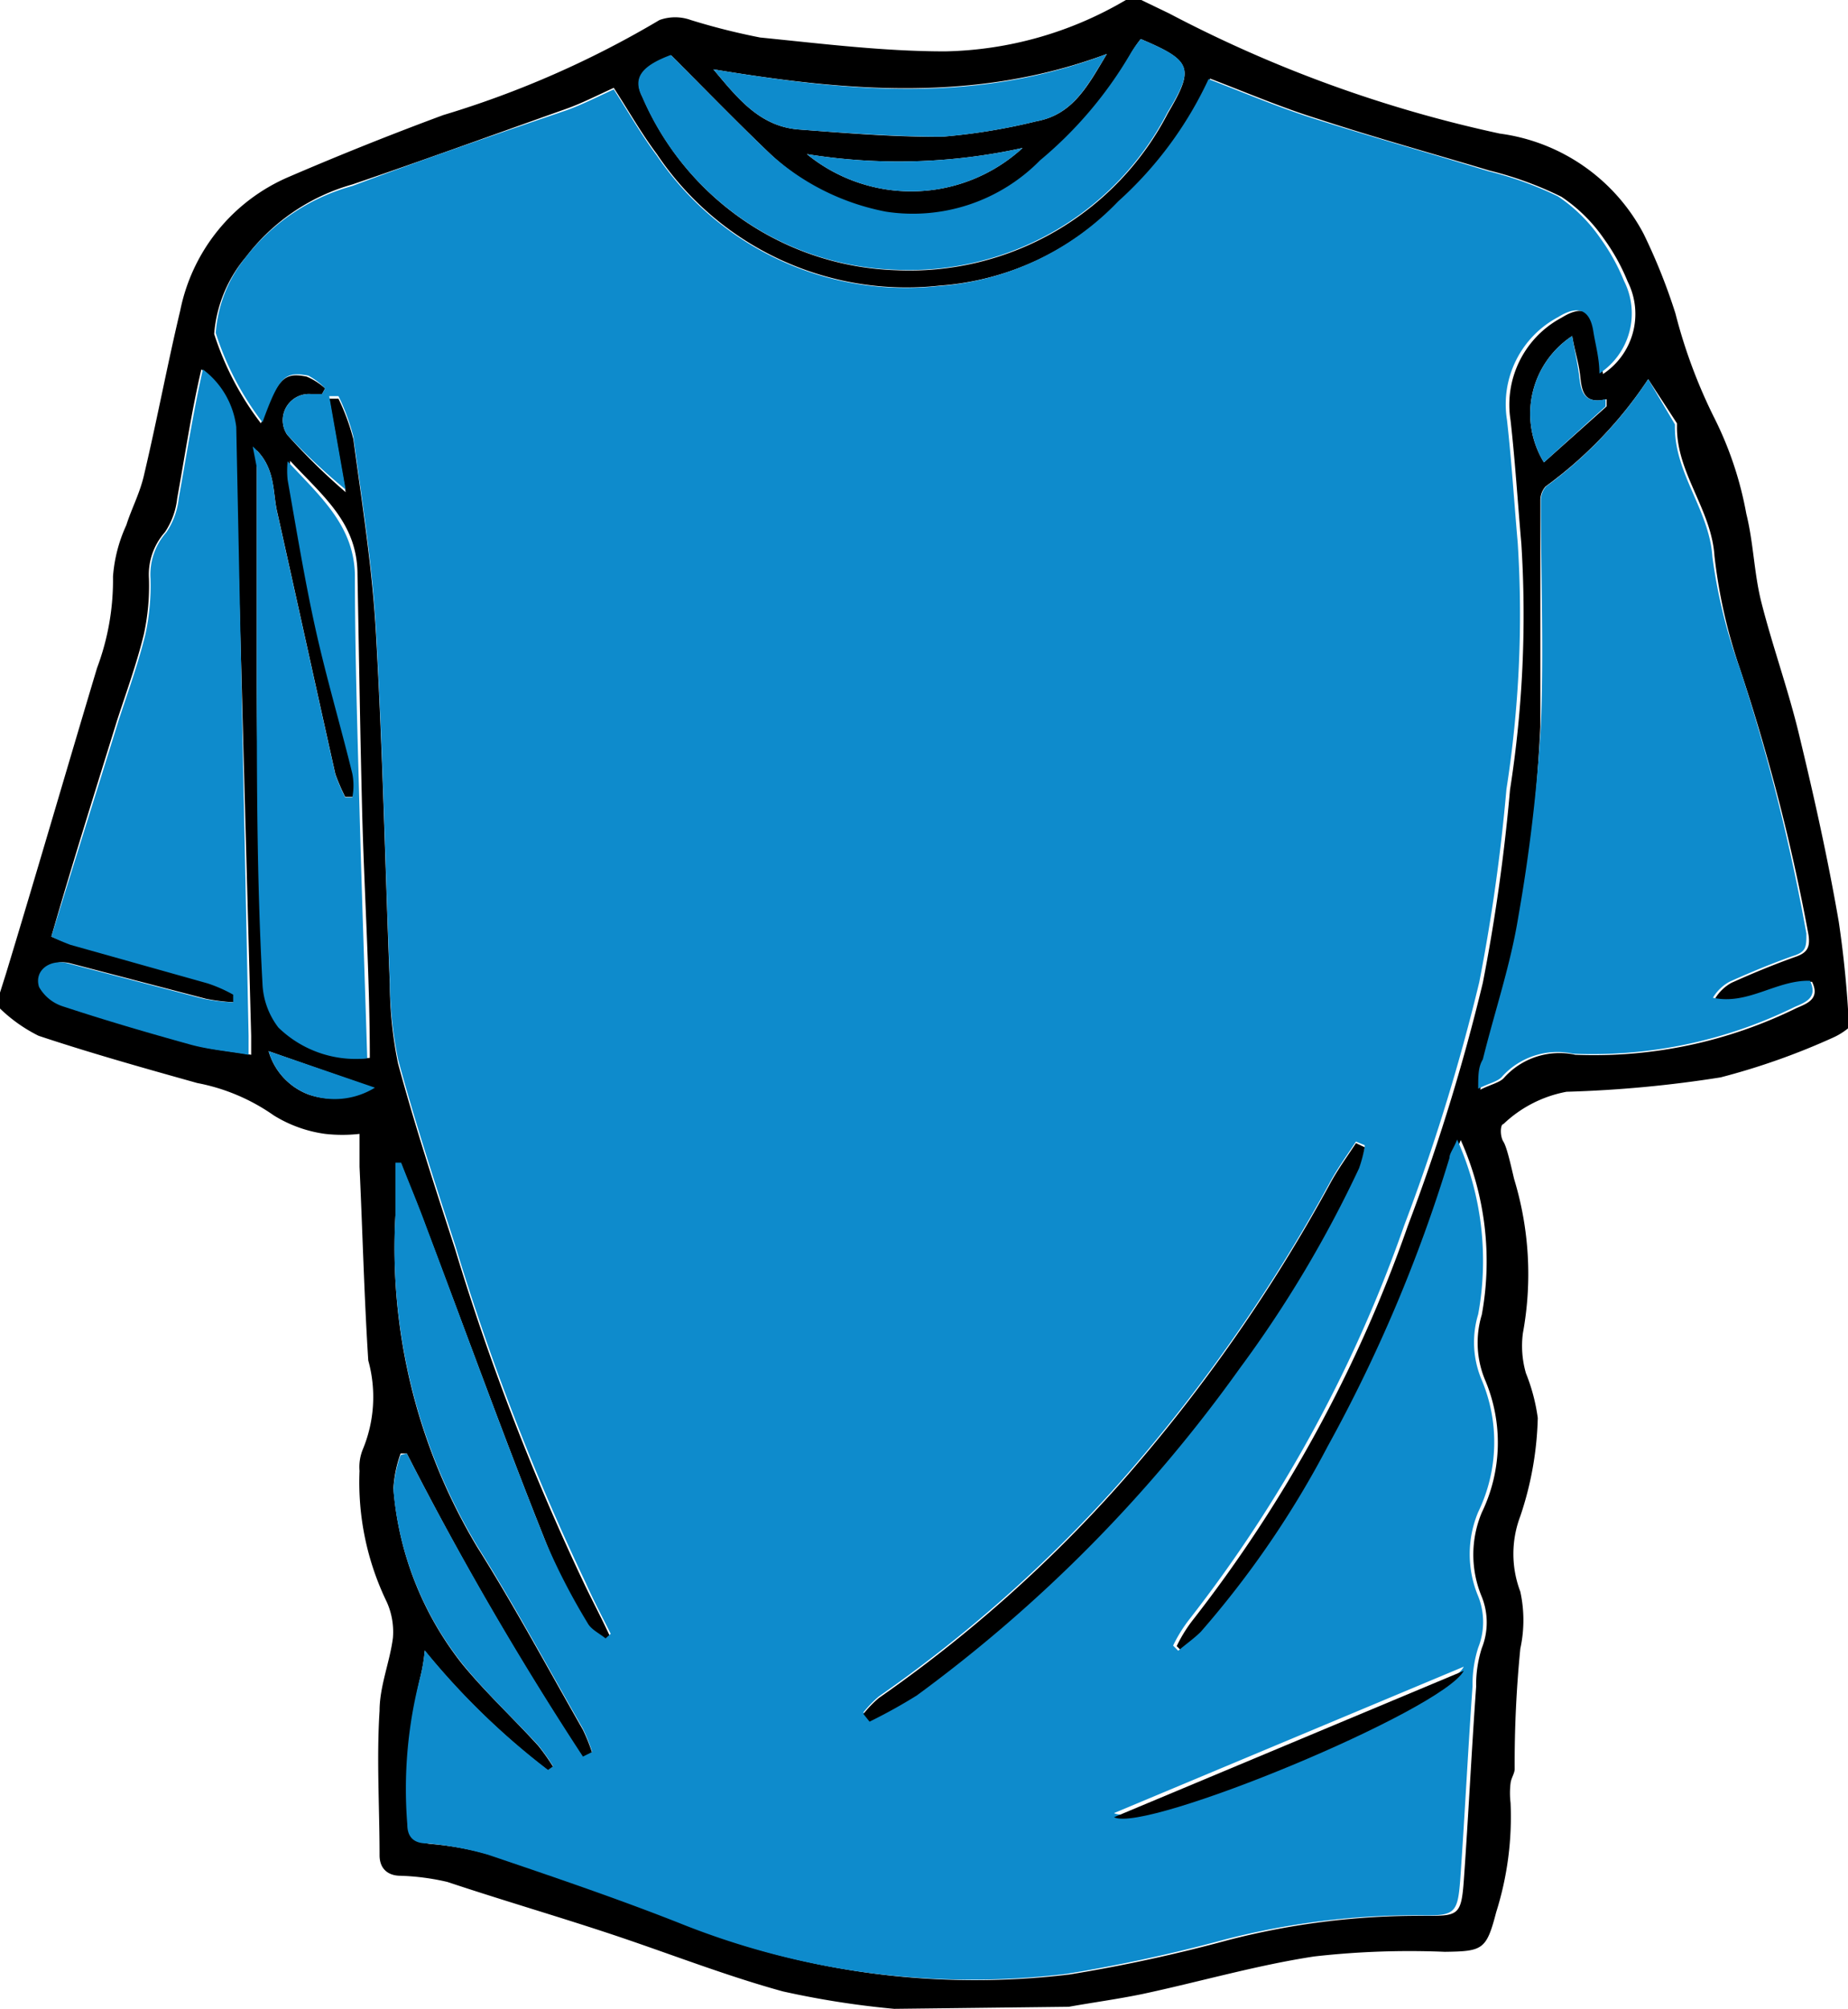
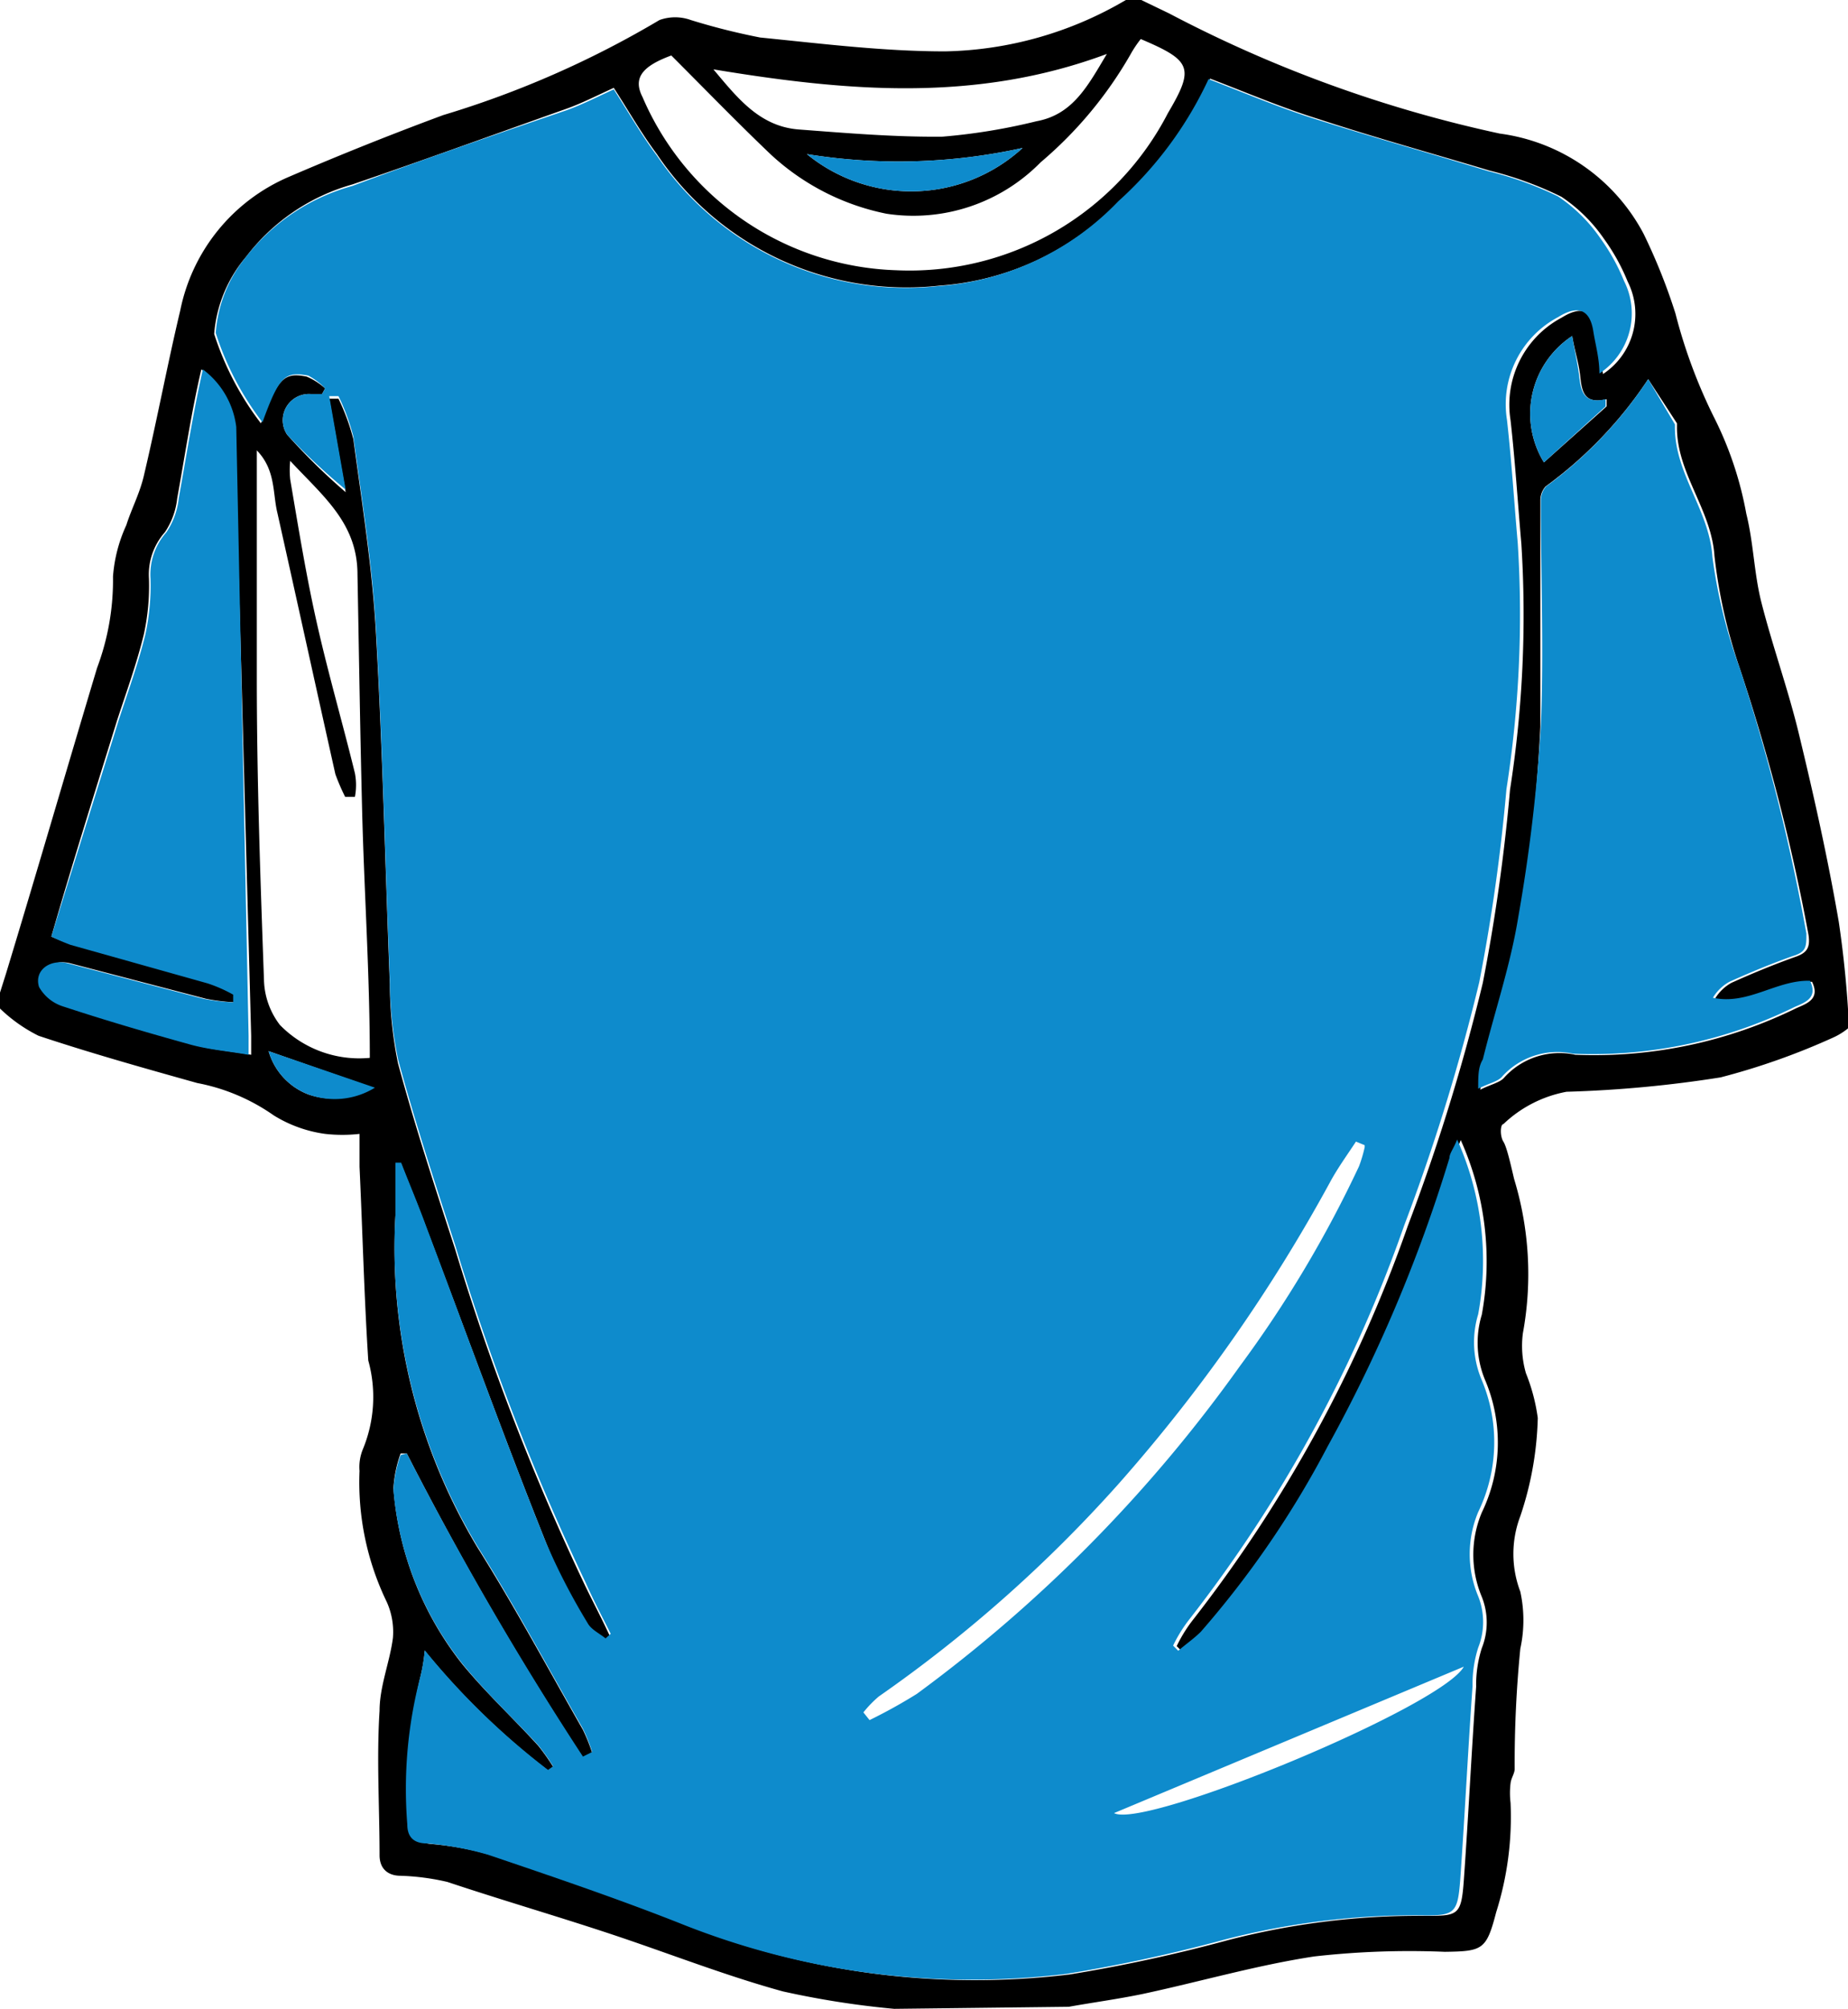
<svg xmlns="http://www.w3.org/2000/svg" viewBox="0 0 35.98 39.1">
  <defs>
    <style>.cls-1{fill:#0e8bcc;}</style>
  </defs>
  <g id="Layer_2" data-name="Layer 2">
    <g id="Layer_1-2" data-name="Layer 1">
      <path d="M17.41,39.1a17.21,17.21,0,0,1-2.17-.34c-1.09-.3-2.14-.71-3.21-1.07S9.82,37,8.71,36.63a4.63,4.63,0,0,0-.91-.12c-.24,0-.41-.13-.41-.4,0-.94-.06-1.88,0-2.81,0-.48.2-.95.26-1.42a1.42,1.42,0,0,0-.12-.7A5.34,5.34,0,0,1,7,28.63a.91.91,0,0,1,.06-.41,2.66,2.66,0,0,0,.11-1.74C7.09,25.23,7.06,24,7,22.71v-.64a3,3,0,0,1-.67,0,2.55,2.55,0,0,1-1-.36,3.84,3.84,0,0,0-1.49-.63c-1-.28-2.07-.58-3.09-.92A3,3,0,0,1,0,19.63v-.31l.12-.38C.71,17,1.29,15,1.89,13a4.87,4.87,0,0,0,.31-1.78,2.9,2.9,0,0,1,.26-1c.1-.32.27-.63.35-1,.25-1.06.45-2.13.7-3.18A3.6,3.6,0,0,1,5.63,3.44c1-.43,2-.83,3-1.2A18.88,18.88,0,0,0,12.84.39a.9.9,0,0,1,.61,0A12.91,12.91,0,0,0,14.8.73C16,.85,17.2,1,18.4,1a7.19,7.19,0,0,0,3.52-1h.3l.54.26A25.24,25.24,0,0,0,29.2,2.6,3.72,3.72,0,0,1,32,4.55a11.38,11.38,0,0,1,.62,1.55,10.23,10.23,0,0,0,.74,2A6.89,6.89,0,0,1,34,10c.14.56.15,1.15.29,1.71.22.87.53,1.72.74,2.6.29,1.2.56,2.41.77,3.63A20.6,20.6,0,0,1,36,20a1.32,1.32,0,0,1-.32.2,13.46,13.46,0,0,1-2.18.77,23.38,23.38,0,0,1-3,.28,2.42,2.42,0,0,0-1.23.63c-.06,0-.07.23,0,.34s.15.48.21.73a6.35,6.35,0,0,1,.17,3,1.91,1.91,0,0,0,.06.78,3.62,3.62,0,0,1,.23.87,6.44,6.44,0,0,1-.34,1.91,2.07,2.07,0,0,0,0,1.47,2.6,2.6,0,0,1,0,1.11,22.77,22.77,0,0,0-.11,2.34c0,.09-.07.18-.08.28a1.59,1.59,0,0,0,0,.38,6.16,6.16,0,0,1-.28,2.13c-.19.73-.26.76-1,.77a16.51,16.51,0,0,0-2.54.09c-1.12.17-2.22.49-3.34.73-.48.1-1,.17-1.44.25ZM7.92,28.29H7.8a2.43,2.43,0,0,0-.14.68A6.29,6.29,0,0,0,9,32.39c.46.56,1,1.06,1.48,1.59a4.27,4.27,0,0,1,.29.41l-.1.07a14.24,14.24,0,0,1-2.4-2.33,3.42,3.42,0,0,1-.09.53A8.61,8.61,0,0,0,8,35.52c0,.26.14.34.38.37a6,6,0,0,1,1.19.22c1.24.42,2.48.84,3.7,1.32a15.26,15.26,0,0,0,7.56,1,30.42,30.42,0,0,0,3.09-.67,14.79,14.79,0,0,1,3.81-.47c.66,0,.72,0,.77-.69.09-1.26.15-2.51.24-3.77a2.35,2.35,0,0,1,.11-.75,1.35,1.35,0,0,0,0-1,2.12,2.12,0,0,1,0-1.64,3.12,3.12,0,0,0,.06-2.59,1.88,1.88,0,0,1-.06-1.26,5.77,5.77,0,0,0-.41-3.4c-.07.18-.12.27-.15.36a29.14,29.14,0,0,1-2.37,5.61,18.6,18.6,0,0,1-2.47,3.61c-.13.13-.29.24-.44.37l-.1-.1a2.8,2.8,0,0,1,.3-.49,26.9,26.9,0,0,0,4.2-7.69,39.16,39.16,0,0,0,1.46-4.73,36.18,36.18,0,0,0,.53-3.76,22,22,0,0,0,.22-4.79c-.07-.8-.12-1.6-.21-2.4a1.92,1.92,0,0,1,1-2c.37-.23.61-.16.68.27,0,.26.08.53.12.83a1.4,1.4,0,0,0,.48-1.8,3.93,3.93,0,0,0-.46-.83,3.08,3.08,0,0,0-.83-.82A6.87,6.87,0,0,0,29,3.32c-1.1-.33-2.22-.64-3.32-1-.71-.22-1.39-.51-2.12-.79a7.38,7.38,0,0,1-1.76,2.38,5.39,5.39,0,0,1-3.51,1.65A5.85,5.85,0,0,1,12.79,3c-.3-.4-.55-.84-.84-1.29-.33.15-.62.3-.93.41-1.38.49-2.78,1-4.16,1.47A3.94,3.94,0,0,0,4.79,5a2.64,2.64,0,0,0-.62,1.5,5.73,5.73,0,0,0,.91,1.74c.33-.87.44-1,.89-.91a1.29,1.29,0,0,1,.36.23l-.06.11-.22,0a.51.51,0,0,0-.46.79A12.19,12.19,0,0,0,6.73,9.58L6.41,7.76l.18,0a4.2,4.2,0,0,1,.29.79c.17,1.26.37,2.52.44,3.78.13,2.27.18,4.55.27,6.83a7.81,7.81,0,0,0,.16,1.54c.33,1.22.72,2.41,1.11,3.61a46.7,46.7,0,0,0,2.54,6.57c.16.33.33.65.49,1l-.1.09c-.12-.1-.28-.17-.35-.3A12.59,12.59,0,0,1,10.62,30c-.8-2-1.55-4.08-2.33-6.13-.15-.41-.32-.81-.48-1.22H7.7v1a11.31,11.31,0,0,0,1.59,6.46c.73,1.16,1.38,2.37,2.06,3.56a3.52,3.52,0,0,1,.18.45l-.18.09A64.23,64.23,0,0,1,7.92,28.29ZM32.09,7.38a8.13,8.13,0,0,1-2,2.09.41.41,0,0,0-.1.27c0,1.47,0,2.94,0,4.41a33,33,0,0,1-.39,3.72c-.15.93-.46,1.84-.69,2.77,0,.15-.05.31-.09.57.22-.11.39-.14.47-.24a1.45,1.45,0,0,1,1.38-.44,8.93,8.93,0,0,0,4.31-.91c.21-.09.46-.18.3-.51-.65,0-1.21.48-1.89.33a.86.86,0,0,1,.32-.31c.4-.18.81-.35,1.23-.5.24-.08.31-.18.27-.44A38.72,38.72,0,0,0,33.87,13a10.26,10.26,0,0,1-.49-2.18c-.06-.91-.74-1.61-.73-2.52,0,0,0,0,0-.06ZM1,18.23a4.15,4.15,0,0,0,.42.16l2.67.75a2.81,2.81,0,0,1,.5.22l0,.15a3.83,3.83,0,0,1-.58-.07l-2.64-.69c-.35-.09-.66.14-.56.46a.82.82,0,0,0,.47.38c.82.27,1.64.51,2.47.74.36.1.74.13,1.14.2,0-.17,0-.27,0-.37L4.57,8.31a1.65,1.65,0,0,0-.65-1.12C3.73,8,3.6,8.87,3.45,9.7a1.46,1.46,0,0,1-.24.66,1.24,1.24,0,0,0-.31.9,4.43,4.43,0,0,1-.1,1.09c-.14.57-.34,1.12-.52,1.67C1.85,15.41,1.41,16.8,1,18.23Zm4-9.54V9.1c0,1.36,0,2.72,0,4.08,0,2,.07,3.94.14,5.91a1.5,1.5,0,0,0,.31.86,2.16,2.16,0,0,0,1.75.64c0-1.63-.11-3.23-.15-4.83s-.06-3-.09-4.58c0-1-.67-1.52-1.31-2.21a1.78,1.78,0,0,0,0,.36c.17,1,.32,1.93.54,2.89s.49,1.89.72,2.83a1.22,1.22,0,0,1,0,.46H6.72a4.17,4.17,0,0,1-.19-.44c-.38-1.7-.75-3.39-1.13-5.09C5.3,9.57,5.38,9.09,4.92,8.69ZM22.21.76a2.23,2.23,0,0,0-.2.3,7.87,7.87,0,0,1-1.75,2.1,3.47,3.47,0,0,1-3,1A4.66,4.66,0,0,1,15,3c-.65-.62-1.28-1.27-1.93-1.92-.57.21-.75.44-.56.81a5.57,5.57,0,0,0,4.94,3.37,5.66,5.66,0,0,0,5.29-3.06C23.26,1.32,23.2,1.18,22.21.76Zm-8.32.59c.47.56.9,1.11,1.66,1.17.93.07,1.87.15,2.8.14a11.63,11.63,0,0,0,1.83-.3c.71-.13,1-.69,1.37-1.31C19,2,16.49,1.78,13.89,1.35ZM30.61,6.54A1.81,1.81,0,0,0,30.06,9l1.22-1.09,0-.14c-.42.1-.48-.13-.51-.42S30.66,6.84,30.61,6.54ZM15.71,3a3.21,3.21,0,0,0,4.2-.12A11.2,11.2,0,0,1,15.71,3ZM5.23,20.46A1.28,1.28,0,0,0,6,21.3a1.49,1.49,0,0,0,1.26-.13Z" />
      <path class="cls-1" d="M7.92,28.29a64.23,64.23,0,0,0,3.43,5.9l.18-.09a3.52,3.52,0,0,0-.18-.45c-.68-1.19-1.33-2.4-2.06-3.56A11.31,11.31,0,0,1,7.7,23.63v-1h.11c.16.41.33.81.48,1.22C9.07,25.92,9.82,28,10.62,30a12.59,12.59,0,0,0,.82,1.59c.07.13.23.2.35.3l.1-.09c-.16-.32-.33-.64-.49-1a46.7,46.7,0,0,1-2.54-6.57c-.39-1.2-.78-2.39-1.11-3.61a7.81,7.81,0,0,1-.16-1.54c-.09-2.28-.14-4.56-.27-6.83C7.25,11,7.05,9.76,6.88,8.5a4.2,4.2,0,0,0-.29-.79l-.18,0,.32,1.82A12.19,12.19,0,0,1,5.59,8.46a.51.51,0,0,1,.46-.79l.22,0,.06-.11A1.29,1.29,0,0,0,6,7.31c-.45-.08-.56,0-.89.91a5.73,5.73,0,0,1-.91-1.74A2.64,2.64,0,0,1,4.79,5,3.94,3.94,0,0,1,6.86,3.62c1.38-.52,2.78-1,4.16-1.47.31-.11.6-.26.93-.41.29.45.54.89.84,1.29a5.85,5.85,0,0,0,5.47,2.54,5.39,5.39,0,0,0,3.51-1.65,7.38,7.38,0,0,0,1.76-2.38c.73.28,1.41.57,2.12.79,1.1.35,2.22.66,3.32,1a6.87,6.87,0,0,1,1.36.49,3.08,3.08,0,0,1,.83.82,3.93,3.93,0,0,1,.46.83,1.4,1.4,0,0,1-.48,1.8c0-.3-.08-.57-.12-.83-.07-.43-.31-.5-.68-.27a1.92,1.92,0,0,0-1,2c.09.8.14,1.6.21,2.4a22,22,0,0,1-.22,4.79,36.18,36.18,0,0,1-.53,3.76,39.16,39.16,0,0,1-1.46,4.73,26.9,26.9,0,0,1-4.2,7.69,2.8,2.8,0,0,0-.3.49l.1.1c.15-.13.31-.24.44-.37a18.6,18.6,0,0,0,2.47-3.61,29.14,29.14,0,0,0,2.37-5.61c0-.09.08-.18.15-.36a5.77,5.77,0,0,1,.41,3.4,1.88,1.88,0,0,0,.06,1.26,3.12,3.12,0,0,1-.06,2.59,2.12,2.12,0,0,0,0,1.64,1.35,1.35,0,0,1,0,1,2.35,2.35,0,0,0-.11.75c-.09,1.26-.15,2.51-.24,3.77-.05.66-.11.7-.77.69a14.79,14.79,0,0,0-3.81.47,30.42,30.42,0,0,1-3.09.67,15.26,15.26,0,0,1-7.56-1c-1.22-.48-2.46-.9-3.7-1.32a6,6,0,0,0-1.19-.22c-.24,0-.38-.11-.38-.37a8.61,8.61,0,0,1,.25-2.86,3.42,3.42,0,0,0,.09-.53,14.24,14.24,0,0,0,2.4,2.33l.1-.07a4.27,4.27,0,0,0-.29-.41c-.49-.53-1-1-1.48-1.59A6.29,6.29,0,0,1,7.66,29a2.43,2.43,0,0,1,.14-.68Zm18.65-6-.17-.07c-.17.26-.36.52-.51.8a31.83,31.83,0,0,1-4.11,5.86,26.68,26.68,0,0,1-4.67,4.14,2.22,2.22,0,0,0-.3.31l.12.15a10.27,10.27,0,0,0,.92-.51,28.21,28.21,0,0,0,6.29-6.38,22.84,22.84,0,0,0,2.32-3.89A2.75,2.75,0,0,0,26.57,22.33Zm-4.88,13c.6.32,6.38-2.07,6.81-2.85Z" />
      <path class="cls-1" d="M32.09,7.38l.52.88s0,0,0,.06c0,.91.67,1.61.73,2.52A10.26,10.26,0,0,0,33.87,13a38.72,38.72,0,0,1,1.3,5.17c0,.26,0,.36-.27.44-.42.15-.83.32-1.23.5a.86.86,0,0,0-.32.31c.68.15,1.24-.35,1.89-.33.16.33-.09.42-.3.51a8.93,8.93,0,0,1-4.31.91,1.45,1.45,0,0,0-1.38.44c-.08.1-.25.13-.47.24,0-.26,0-.42.09-.57.23-.93.54-1.84.69-2.77A33,33,0,0,0,30,14.15c.06-1.47,0-2.94,0-4.41a.41.41,0,0,1,.1-.27A8.13,8.13,0,0,0,32.09,7.38Z" />
      <path class="cls-1" d="M1,18.23c.44-1.43.88-2.82,1.31-4.21.18-.55.38-1.1.52-1.67a4.43,4.43,0,0,0,.1-1.09,1.24,1.24,0,0,1,.31-.9,1.46,1.46,0,0,0,.24-.66c.15-.83.28-1.67.47-2.51a1.65,1.65,0,0,1,.65,1.12l.24,11.85c0,.1,0,.2,0,.37-.4-.07-.78-.1-1.14-.2-.83-.23-1.65-.47-2.47-.74a.82.82,0,0,1-.47-.38c-.1-.32.21-.55.56-.46l2.64.69a3.83,3.83,0,0,0,.58.07l0-.15a2.81,2.81,0,0,0-.5-.22l-2.67-.75A4.15,4.15,0,0,1,1,18.23Z" />
-       <path class="cls-1" d="M4.92,8.69c.46.4.38.88.48,1.3.38,1.7.75,3.39,1.13,5.09a4.17,4.17,0,0,0,.19.44h.14a1.22,1.22,0,0,0,0-.46c-.23-.94-.51-1.88-.72-2.83s-.37-1.93-.54-2.89a1.78,1.78,0,0,1,0-.36c.64.69,1.29,1.25,1.31,2.21,0,1.53.05,3.05.09,4.58s.1,3.2.15,4.83A2.16,2.16,0,0,1,5.42,20a1.5,1.5,0,0,1-.31-.86C5,17.12,5,15.15,5,13.18c0-1.36,0-2.72,0-4.08Z" />
-       <path class="cls-1" d="M22.21.76c1,.42,1.05.56.52,1.43a5.66,5.66,0,0,1-5.29,3.06A5.57,5.57,0,0,1,12.5,1.88c-.19-.37,0-.6.56-.81.65.65,1.28,1.3,1.93,1.92a4.66,4.66,0,0,0,2.26,1.13,3.47,3.47,0,0,0,3-1A7.87,7.87,0,0,0,22,1.06,2.23,2.23,0,0,1,22.21.76Z" />
-       <path class="cls-1" d="M13.89,1.35c2.6.43,5.11.68,7.66-.3-.38.62-.66,1.18-1.37,1.31a11.63,11.63,0,0,1-1.83.3c-.93,0-1.87-.07-2.8-.14C14.79,2.46,14.36,1.91,13.89,1.35Z" />
      <path class="cls-1" d="M30.61,6.54c.05.3.11.55.14.81s.09.52.51.42l0,.14L30.06,9A1.81,1.81,0,0,1,30.61,6.54Z" />
      <path class="cls-1" d="M15.71,3a11.2,11.2,0,0,0,4.2-.12A3.21,3.21,0,0,1,15.71,3Z" />
      <path class="cls-1" d="M5.23,20.46l2.07.71A1.49,1.49,0,0,1,6,21.3,1.28,1.28,0,0,1,5.23,20.46Z" />
-       <path d="M26.57,22.33a2.75,2.75,0,0,1-.11.41,22.84,22.84,0,0,1-2.32,3.89A28.21,28.21,0,0,1,17.85,33a10.27,10.27,0,0,1-.92.51l-.12-.15a2.22,2.22,0,0,1,.3-.31,26.68,26.68,0,0,0,4.67-4.14,31.83,31.83,0,0,0,4.11-5.86c.15-.28.34-.54.51-.8Z" />
-       <path d="M21.69,35.37l6.81-2.85C28.07,33.3,22.29,35.69,21.69,35.37Z" />
    </g>
  </g>
</svg>